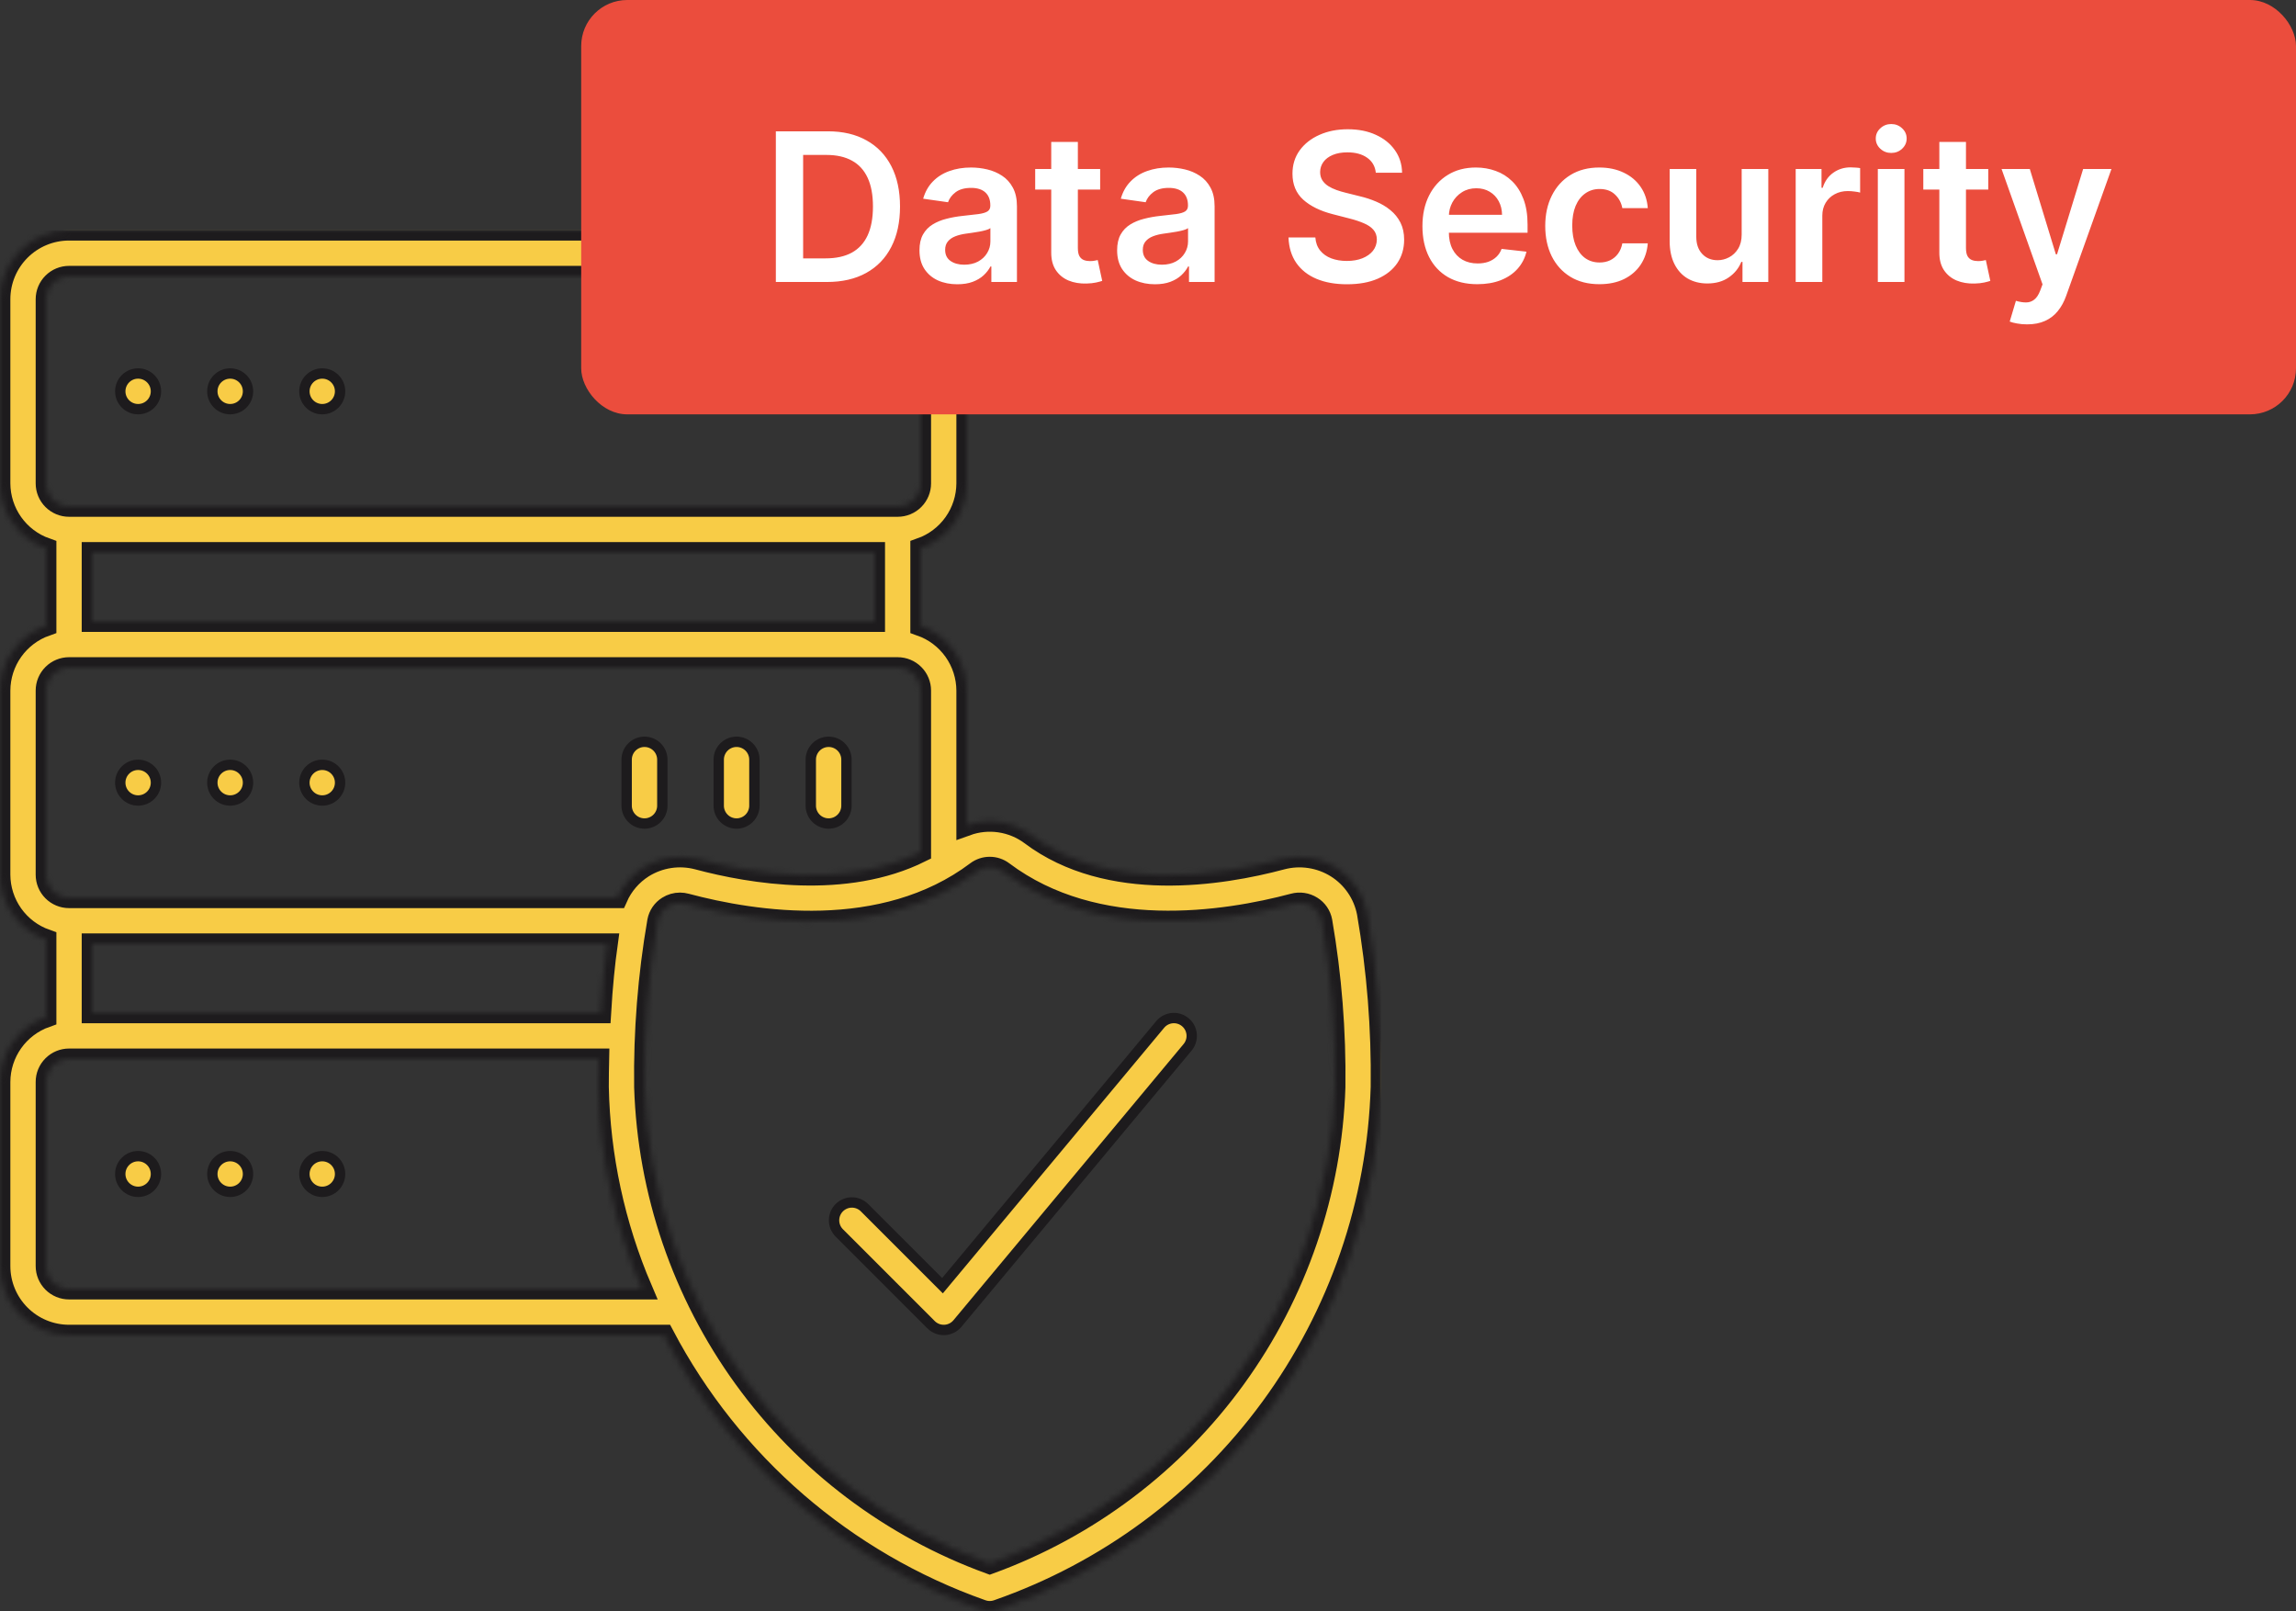
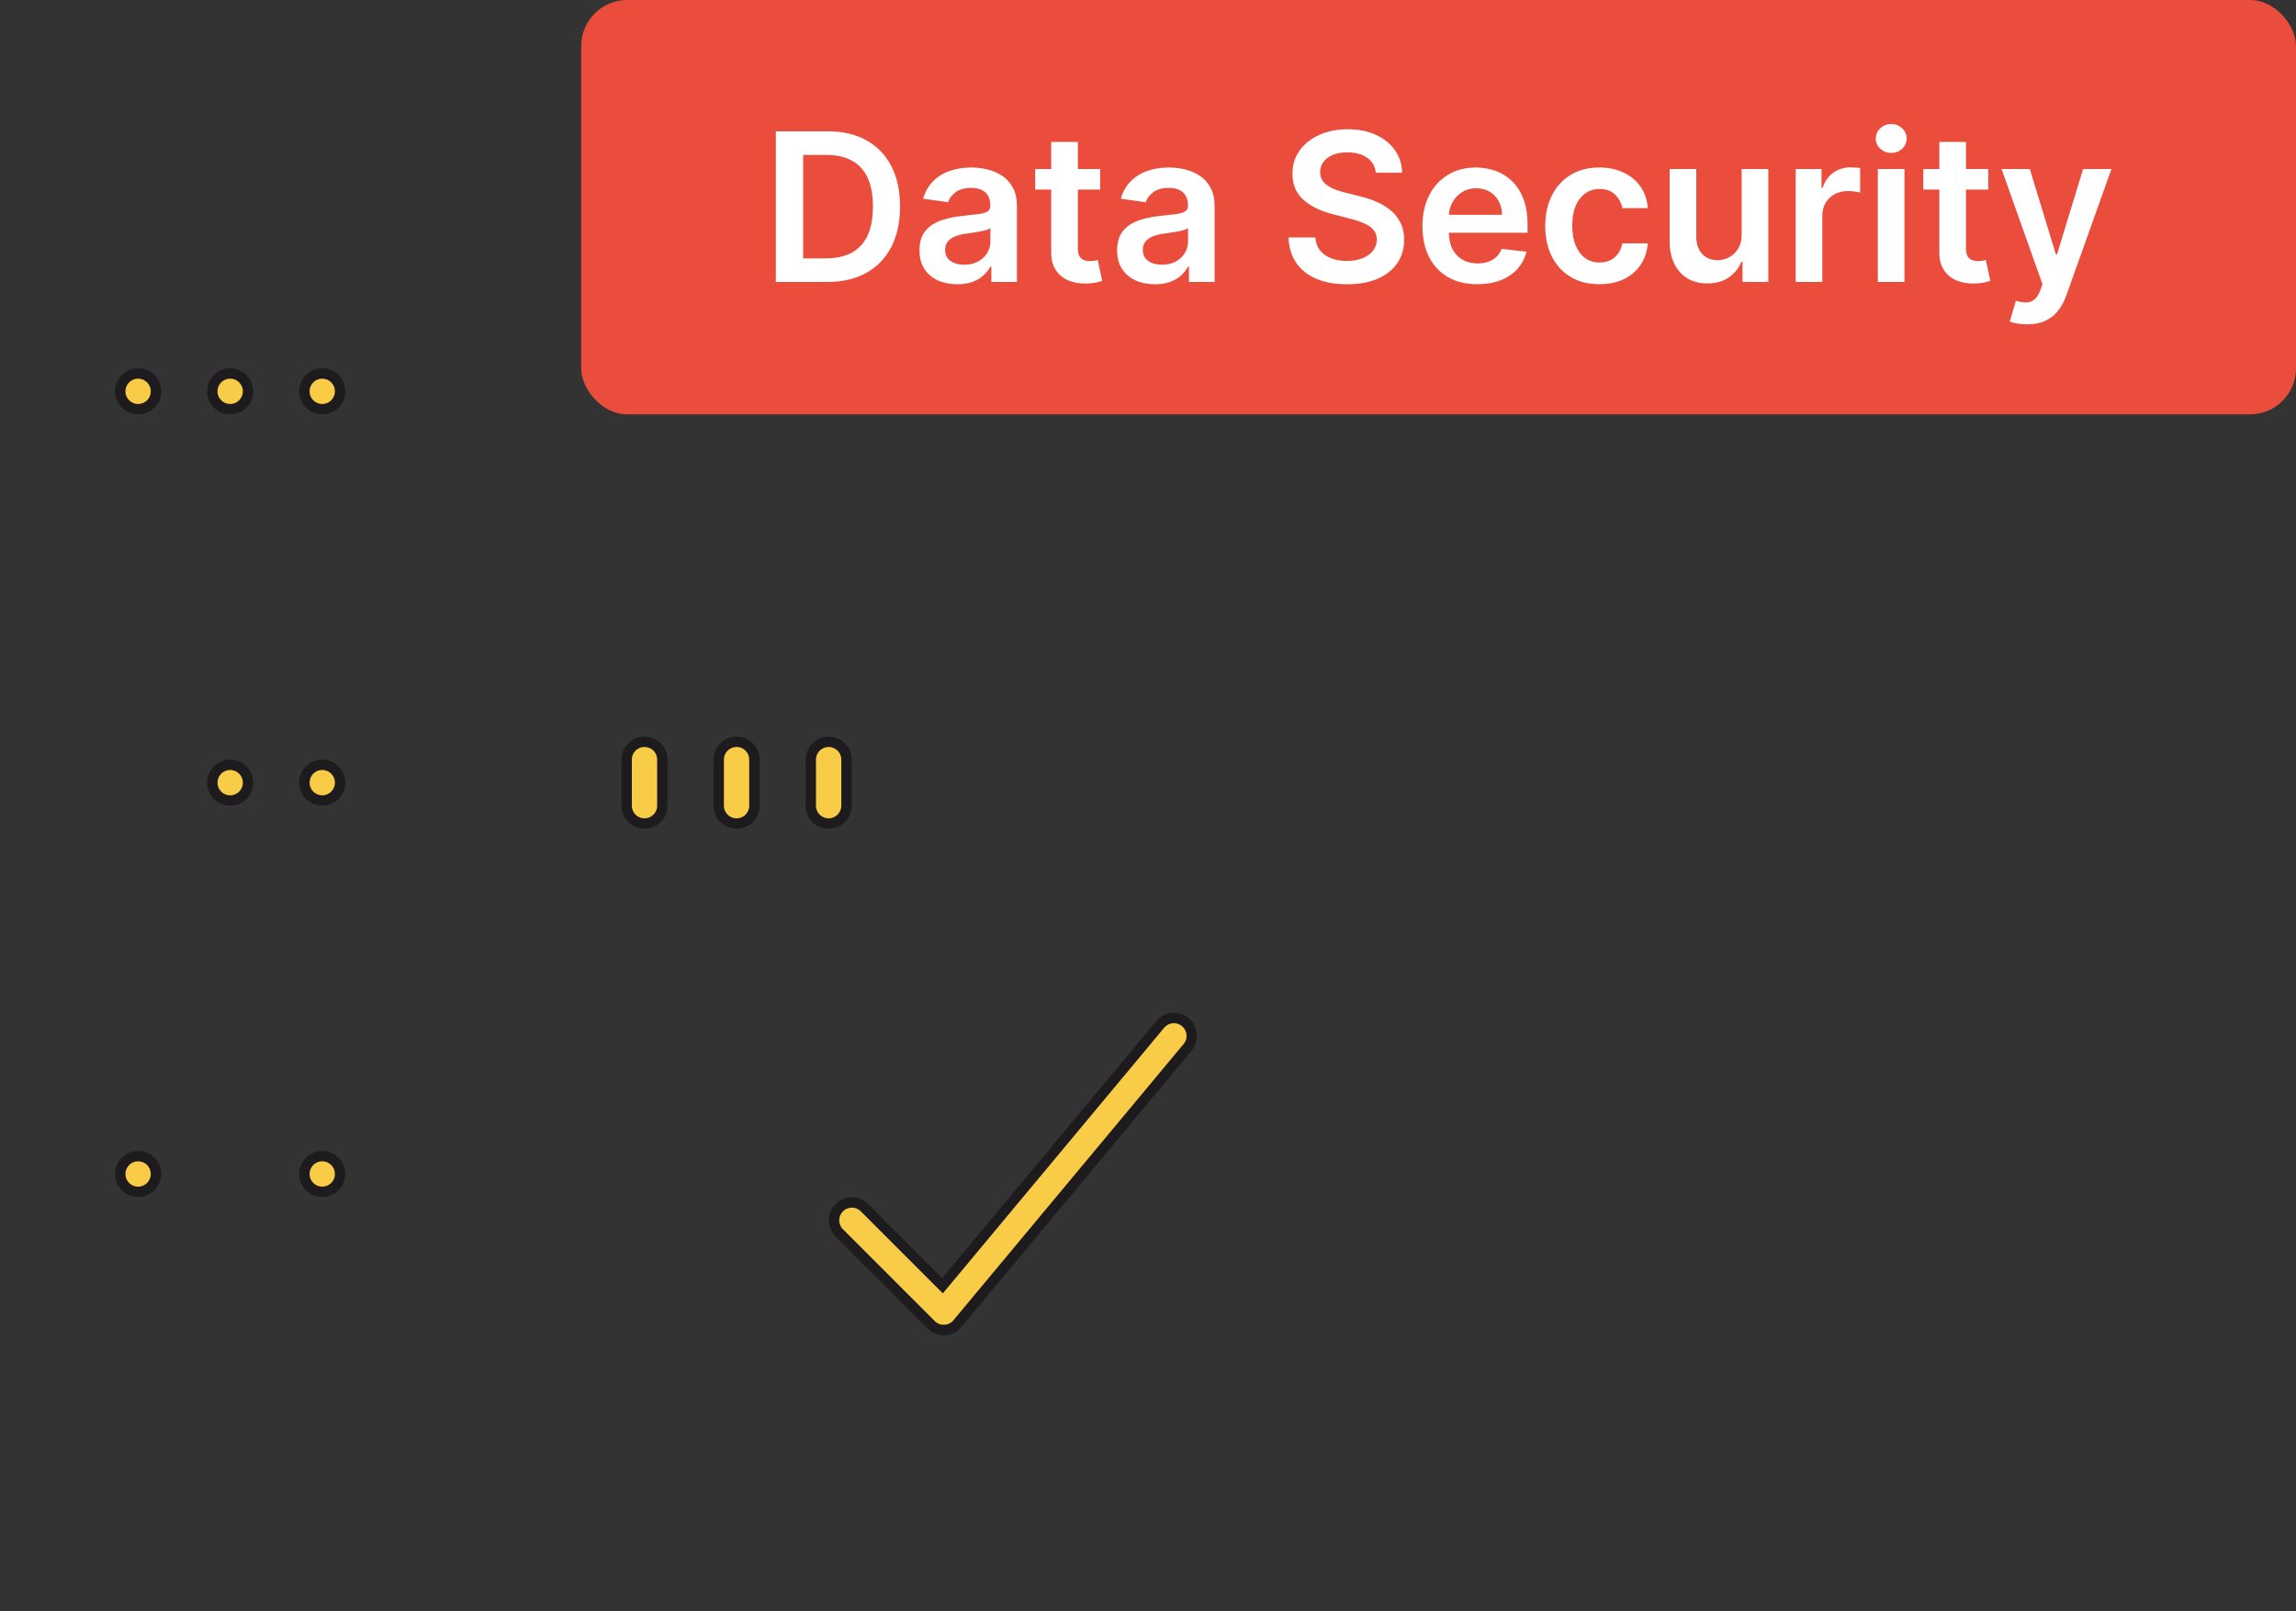
<svg xmlns="http://www.w3.org/2000/svg" width="399" height="280" viewBox="0 0 399 280" fill="none">
  <rect x="0" y="0" width="399" height="280" fill="#333333" stroke="none" />
  <g clip-path="url(#clip0_1_663)">
    <path d="M27.1 68C27.1 69.712 25.712 71.1 24 71.1C22.288 71.1 20.9 69.712 20.9 68C20.9 66.288 22.288 64.9 24 64.9C25.712 64.9 27.1 66.288 27.1 68Z" fill="#F8CC46" stroke="#1D1B1D" stroke-width="1.8" />
    <path d="M43.1 68C43.1 69.712 41.712 71.1 40 71.1C38.288 71.1 36.9 69.712 36.9 68C36.9 66.288 38.288 64.9 40 64.9C41.712 64.9 43.1 66.288 43.1 68Z" fill="#F8CC46" stroke="#1D1B1D" stroke-width="1.8" />
    <path d="M59.1 68C59.1 69.712 57.712 71.1 56 71.1C54.288 71.1 52.9 69.712 52.9 68C52.9 66.288 54.288 64.9 56 64.9C57.712 64.9 59.1 66.288 59.1 68Z" fill="#F8CC46" stroke="#1D1B1D" stroke-width="1.8" />
-     <path d="M27.1 136C27.1 137.712 25.712 139.1 24 139.1C22.288 139.1 20.9 137.712 20.9 136C20.9 134.288 22.288 132.9 24 132.9C25.712 132.9 27.1 134.288 27.1 136Z" fill="#F8CC46" stroke="#1D1B1D" stroke-width="1.8" />
    <path d="M43.1 136C43.1 137.712 41.712 139.1 40 139.1C38.288 139.1 36.9 137.712 36.9 136C36.9 134.288 38.288 132.9 40 132.9C41.712 132.9 43.1 134.288 43.1 136Z" fill="#F8CC46" stroke="#1D1B1D" stroke-width="1.8" />
    <path d="M59.1 136C59.1 137.712 57.712 139.1 56 139.1C54.288 139.1 52.9 137.712 52.9 136C52.9 134.288 54.288 132.9 56 132.9C57.712 132.9 59.1 134.288 59.1 136Z" fill="#F8CC46" stroke="#1D1B1D" stroke-width="1.8" />
    <path d="M146.192 142.192C145.611 142.773 144.822 143.1 144 143.1C143.178 143.1 142.389 142.773 141.808 142.192C141.227 141.611 140.9 140.822 140.9 140V132C140.9 131.178 141.227 130.389 141.808 129.808C142.389 129.227 143.178 128.9 144 128.9C144.822 128.9 145.611 129.227 146.192 129.808C146.773 130.389 147.1 131.178 147.1 132V140C147.1 140.822 146.773 141.611 146.192 142.192Z" fill="#F8CC46" stroke="#1D1B1D" stroke-width="1.8" />
    <path d="M130.192 142.192C129.611 142.773 128.822 143.1 128 143.1C127.178 143.1 126.389 142.773 125.808 142.192C125.227 141.611 124.9 140.822 124.9 140V132C124.9 131.178 125.227 130.389 125.808 129.808C126.389 129.227 127.178 128.9 128 128.9C128.822 128.9 129.611 129.227 130.192 129.808C130.773 130.389 131.1 131.178 131.1 132V140C131.1 140.822 130.773 141.611 130.192 142.192Z" fill="#F8CC46" stroke="#1D1B1D" stroke-width="1.8" />
    <path d="M114.192 142.192C113.611 142.773 112.822 143.1 112 143.1C111.178 143.1 110.389 142.773 109.808 142.192C109.227 141.611 108.9 140.822 108.9 140V132C108.9 131.178 109.227 130.389 109.808 129.808C110.389 129.227 111.178 128.9 112 128.9C112.822 128.9 113.611 129.227 114.192 129.808C114.773 130.389 115.1 131.178 115.1 132V140C115.1 140.822 114.773 141.611 114.192 142.192Z" fill="#F8CC46" stroke="#1D1B1D" stroke-width="1.8" />
    <path d="M27.1 204C27.1 205.712 25.712 207.1 24 207.1C22.288 207.1 20.9 205.712 20.9 204C20.9 202.288 22.288 200.9 24 200.9C25.712 200.9 27.1 202.288 27.1 204Z" fill="#F8CC46" stroke="#1D1B1D" stroke-width="1.8" />
-     <path d="M43.1 204C43.1 205.712 41.712 207.1 40 207.1C38.288 207.1 36.9 205.712 36.9 204C36.9 202.288 38.288 200.9 40 200.9C41.712 200.9 43.1 202.288 43.1 204Z" fill="#F8CC46" stroke="#1D1B1D" stroke-width="1.8" />
    <path d="M59.1 204C59.1 205.712 57.712 207.1 56 207.1C54.288 207.1 52.9 205.712 52.9 204C52.9 202.288 54.288 200.9 56 200.9C57.712 200.9 59.1 202.288 59.1 204Z" fill="#F8CC46" stroke="#1D1B1D" stroke-width="1.8" />
    <mask id="path-13-inside-1_1_663" fill="white">
-       <path d="M232.224 150.756C230.82 149.881 229.252 149.302 227.616 149.057C225.98 148.811 224.311 148.903 222.712 149.328C212.252 152.128 192.68 155.284 179.112 145.076C177.54 143.906 175.702 143.143 173.763 142.856C171.824 142.568 169.844 142.765 168 143.428V120C167.99 117.527 167.216 115.117 165.784 113.101C164.352 111.085 162.332 109.56 160 108.736V95.264C162.332 94.44 164.352 92.915 165.784 90.899C167.216 88.882 167.99 86.473 168 84V52C168 48.817 166.736 45.765 164.485 43.515C162.235 41.264 159.183 40 156 40H12C8.817 40 5.765 41.264 3.515 43.515C1.264 45.765 0 48.817 0 52L0 84C0.01 86.473 0.784 88.882 2.216 90.899C3.648 92.915 5.668 94.44 8 95.264V108.736C5.668 109.56 3.648 111.085 2.216 113.101C0.784 115.117 0.01 117.527 0 120L0 152C0.01 154.473 0.784 156.883 2.216 158.899C3.648 160.915 5.668 162.44 8 163.264V176.736C5.668 177.56 3.648 179.085 2.216 181.101C0.784 183.117 0.01 185.527 0 188L0 220C0 223.183 1.264 226.235 3.515 228.485C5.765 230.736 8.817 232 12 232H115.364C127.11 254.301 146.835 271.352 170.6 279.748C171.503 280.085 172.497 280.085 173.4 279.748C192.389 273.117 208.921 260.882 220.811 244.659C232.702 228.436 239.393 208.989 240 188.884C240.132 178.742 239.328 168.61 237.6 158.616C237.29 157.007 236.653 155.48 235.728 154.128C234.804 152.776 233.611 151.628 232.224 150.756ZM16 96H152V108H16V96ZM8 52C8 50.939 8.421 49.922 9.172 49.172C9.922 48.421 10.939 48 12 48H156C157.061 48 158.078 48.421 158.828 49.172C159.579 49.922 160 50.939 160 52V84C160 85.061 159.579 86.078 158.828 86.828C158.078 87.579 157.061 88 156 88H12C10.939 88 9.922 87.579 9.172 86.828C8.421 86.078 8 85.061 8 84V52ZM8 120C8 118.939 8.421 117.922 9.172 117.172C9.922 116.421 10.939 116 12 116H156C157.061 116 158.078 116.421 158.828 117.172C159.579 117.922 160 118.939 160 120V148.064C146.944 154.548 130.552 151.804 121.292 149.328C119.692 148.901 118.021 148.808 116.383 149.054C114.745 149.3 113.176 149.881 111.772 150.76C109.787 152.023 108.221 153.847 107.272 156H12C10.939 156 9.922 155.579 9.172 154.828C8.421 154.078 8 153.061 8 152V120ZM104.4 176H16V164H105.548C105.092 167.276 104.676 171.292 104.4 176ZM12 224C10.939 224 9.922 223.579 9.172 222.828C8.421 222.078 8 221.061 8 220V188C8 186.939 8.421 185.922 9.172 185.172C9.922 184.421 10.939 184 12 184H104.056C104.02 185.572 104 187.2 104 188.884C104.242 200.967 106.81 212.889 111.564 224H12ZM172 271.72C154.869 265.485 139.998 254.262 129.304 239.498C118.61 224.734 112.583 207.105 112 188.884C111.874 179.234 112.637 169.594 114.28 160.084C114.378 159.558 114.584 159.058 114.886 158.616C115.187 158.174 115.578 157.799 116.032 157.516C116.669 157.113 117.407 156.9 118.16 156.9C118.521 156.901 118.88 156.949 119.228 157.044C131.092 160.216 153.424 163.704 169.7 151.444C170.364 150.947 171.171 150.679 172 150.679C172.829 150.679 173.636 150.947 174.3 151.444C190.58 163.692 212.916 160.2 224.772 157.044C225.309 156.896 225.871 156.861 226.422 156.942C226.973 157.023 227.501 157.219 227.972 157.516C228.427 157.798 228.819 158.172 229.121 158.615C229.423 159.057 229.63 159.557 229.728 160.084C231.369 169.594 232.132 179.234 232.008 188.884C231.423 207.106 225.394 224.734 214.699 239.498C204.004 254.263 189.132 265.485 172 271.72Z" />
-     </mask>
+       </mask>
    <path d="M232.224 150.756C230.82 149.881 229.252 149.302 227.616 149.057C225.98 148.811 224.311 148.903 222.712 149.328C212.252 152.128 192.68 155.284 179.112 145.076C177.54 143.906 175.702 143.143 173.763 142.856C171.824 142.568 169.844 142.765 168 143.428V120C167.99 117.527 167.216 115.117 165.784 113.101C164.352 111.085 162.332 109.56 160 108.736V95.264C162.332 94.44 164.352 92.915 165.784 90.899C167.216 88.882 167.99 86.473 168 84V52C168 48.817 166.736 45.765 164.485 43.515C162.235 41.264 159.183 40 156 40H12C8.817 40 5.765 41.264 3.515 43.515C1.264 45.765 0 48.817 0 52L0 84C0.01 86.473 0.784 88.882 2.216 90.899C3.648 92.915 5.668 94.44 8 95.264V108.736C5.668 109.56 3.648 111.085 2.216 113.101C0.784 115.117 0.01 117.527 0 120L0 152C0.01 154.473 0.784 156.883 2.216 158.899C3.648 160.915 5.668 162.44 8 163.264V176.736C5.668 177.56 3.648 179.085 2.216 181.101C0.784 183.117 0.01 185.527 0 188L0 220C0 223.183 1.264 226.235 3.515 228.485C5.765 230.736 8.817 232 12 232H115.364C127.11 254.301 146.835 271.352 170.6 279.748C171.503 280.085 172.497 280.085 173.4 279.748C192.389 273.117 208.921 260.882 220.811 244.659C232.702 228.436 239.393 208.989 240 188.884C240.132 178.742 239.328 168.61 237.6 158.616C237.29 157.007 236.653 155.48 235.728 154.128C234.804 152.776 233.611 151.628 232.224 150.756ZM16 96H152V108H16V96ZM8 52C8 50.939 8.421 49.922 9.172 49.172C9.922 48.421 10.939 48 12 48H156C157.061 48 158.078 48.421 158.828 49.172C159.579 49.922 160 50.939 160 52V84C160 85.061 159.579 86.078 158.828 86.828C158.078 87.579 157.061 88 156 88H12C10.939 88 9.922 87.579 9.172 86.828C8.421 86.078 8 85.061 8 84V52ZM8 120C8 118.939 8.421 117.922 9.172 117.172C9.922 116.421 10.939 116 12 116H156C157.061 116 158.078 116.421 158.828 117.172C159.579 117.922 160 118.939 160 120V148.064C146.944 154.548 130.552 151.804 121.292 149.328C119.692 148.901 118.021 148.808 116.383 149.054C114.745 149.3 113.176 149.881 111.772 150.76C109.787 152.023 108.221 153.847 107.272 156H12C10.939 156 9.922 155.579 9.172 154.828C8.421 154.078 8 153.061 8 152V120ZM104.4 176H16V164H105.548C105.092 167.276 104.676 171.292 104.4 176ZM12 224C10.939 224 9.922 223.579 9.172 222.828C8.421 222.078 8 221.061 8 220V188C8 186.939 8.421 185.922 9.172 185.172C9.922 184.421 10.939 184 12 184H104.056C104.02 185.572 104 187.2 104 188.884C104.242 200.967 106.81 212.889 111.564 224H12ZM172 271.72C154.869 265.485 139.998 254.262 129.304 239.498C118.61 224.734 112.583 207.105 112 188.884C111.874 179.234 112.637 169.594 114.28 160.084C114.378 159.558 114.584 159.058 114.886 158.616C115.187 158.174 115.578 157.799 116.032 157.516C116.669 157.113 117.407 156.9 118.16 156.9C118.521 156.901 118.88 156.949 119.228 157.044C131.092 160.216 153.424 163.704 169.7 151.444C170.364 150.947 171.171 150.679 172 150.679C172.829 150.679 173.636 150.947 174.3 151.444C190.58 163.692 212.916 160.2 224.772 157.044C225.309 156.896 225.871 156.861 226.422 156.942C226.973 157.023 227.501 157.219 227.972 157.516C228.427 157.798 228.819 158.172 229.121 158.615C229.423 159.057 229.63 159.557 229.728 160.084C231.369 169.594 232.132 179.234 232.008 188.884C231.423 207.106 225.394 224.734 214.699 239.498C204.004 254.263 189.132 265.485 172 271.72Z" fill="#F8CC46" stroke="#1D1B1D" stroke-width="3.6" mask="url(#path-13-inside-1_1_663)" />
    <path d="M201.617 178.016L201.617 178.016C202.143 177.386 202.897 176.99 203.715 176.915C204.534 176.84 205.35 177.093 205.982 177.62C206.614 178.146 207.012 178.902 207.087 179.721C207.162 180.54 206.908 181.356 206.382 181.988L166.382 229.988L166.382 229.988C166.107 230.319 165.765 230.589 165.379 230.781C164.999 230.969 164.584 231.078 164.16 231.1H164.002L164 231.1C163.592 231.101 163.188 231.021 162.811 230.865C162.434 230.709 162.091 230.48 161.802 230.192L161.802 230.191L145.808 214.197C145.247 213.613 144.936 212.832 144.943 212.022C144.95 211.209 145.276 210.432 145.851 209.857C146.426 209.282 147.203 208.956 148.016 208.949C148.826 208.942 149.607 209.253 150.191 209.814L163.089 222.712L163.786 223.409L164.417 222.652L201.617 178.016Z" fill="#F8CC46" stroke="#1D1B1D" stroke-width="1.8" />
  </g>
  <rect x="101" width="298" height="72" rx="8" fill="#EB4D3D" />
  <path d="M143.699 49H134.827V22.818H143.878C146.477 22.818 148.71 23.342 150.577 24.391C152.452 25.43 153.892 26.926 154.898 28.878C155.903 30.829 156.406 33.165 156.406 35.883C156.406 38.611 155.899 40.955 154.885 42.915C153.879 44.875 152.426 46.379 150.525 47.428C148.633 48.476 146.358 49 143.699 49ZM139.569 44.896H143.469C145.292 44.896 146.814 44.564 148.032 43.899C149.251 43.226 150.167 42.224 150.781 40.895C151.395 39.557 151.702 37.886 151.702 35.883C151.702 33.881 151.395 32.219 150.781 30.898C150.167 29.568 149.26 28.575 148.058 27.919C146.865 27.254 145.382 26.922 143.609 26.922H139.569V44.896ZM166.358 49.396C165.114 49.396 163.993 49.175 162.996 48.731C162.008 48.28 161.224 47.615 160.644 46.737C160.073 45.859 159.787 44.777 159.787 43.49C159.787 42.382 159.992 41.466 160.401 40.742C160.81 40.017 161.368 39.438 162.076 39.003C162.783 38.568 163.58 38.24 164.466 38.019C165.361 37.788 166.286 37.622 167.241 37.52C168.391 37.401 169.324 37.294 170.04 37.2C170.756 37.098 171.276 36.945 171.6 36.74C171.932 36.527 172.099 36.199 172.099 35.756V35.679C172.099 34.716 171.813 33.97 171.242 33.442C170.671 32.913 169.849 32.649 168.775 32.649C167.641 32.649 166.742 32.896 166.077 33.391C165.421 33.885 164.978 34.469 164.748 35.142L160.427 34.528C160.768 33.335 161.33 32.338 162.114 31.537C162.898 30.727 163.857 30.122 164.991 29.722C166.124 29.312 167.377 29.108 168.749 29.108C169.695 29.108 170.637 29.219 171.574 29.44C172.512 29.662 173.368 30.028 174.144 30.54C174.92 31.043 175.542 31.729 176.01 32.598C176.488 33.467 176.726 34.554 176.726 35.858V49H172.278V46.303H172.124C171.843 46.848 171.447 47.359 170.935 47.837C170.432 48.305 169.797 48.685 169.03 48.974C168.272 49.256 167.381 49.396 166.358 49.396ZM167.56 45.996C168.489 45.996 169.295 45.812 169.976 45.446C170.658 45.071 171.182 44.577 171.549 43.963C171.924 43.349 172.111 42.68 172.111 41.956V39.642C171.966 39.761 171.719 39.872 171.37 39.974C171.029 40.077 170.645 40.166 170.219 40.243C169.793 40.32 169.371 40.388 168.954 40.447C168.536 40.507 168.174 40.558 167.867 40.601C167.177 40.695 166.559 40.848 166.013 41.061C165.468 41.274 165.037 41.572 164.722 41.956C164.407 42.331 164.249 42.817 164.249 43.413C164.249 44.266 164.56 44.909 165.182 45.344C165.805 45.778 166.597 45.996 167.56 45.996ZM191.185 29.364V32.943H179.897V29.364H191.185ZM182.684 24.659H187.312V43.094C187.312 43.716 187.405 44.193 187.593 44.526C187.789 44.849 188.045 45.071 188.36 45.19C188.675 45.31 189.025 45.369 189.408 45.369C189.698 45.369 189.962 45.348 190.201 45.305C190.448 45.263 190.635 45.224 190.763 45.19L191.543 48.808C191.296 48.894 190.942 48.987 190.482 49.09C190.03 49.192 189.476 49.251 188.82 49.269C187.661 49.303 186.617 49.128 185.688 48.744C184.759 48.352 184.022 47.747 183.476 46.929C182.939 46.111 182.675 45.088 182.684 43.861V24.659ZM200.706 49.396C199.462 49.396 198.341 49.175 197.344 48.731C196.355 48.28 195.571 47.615 194.992 46.737C194.421 45.859 194.135 44.777 194.135 43.49C194.135 42.382 194.34 41.466 194.749 40.742C195.158 40.017 195.716 39.438 196.423 39.003C197.131 38.568 197.928 38.24 198.814 38.019C199.709 37.788 200.634 37.622 201.588 37.52C202.739 37.401 203.672 37.294 204.388 37.2C205.104 37.098 205.624 36.945 205.948 36.74C206.28 36.527 206.446 36.199 206.446 35.756V35.679C206.446 34.716 206.161 33.97 205.59 33.442C205.019 32.913 204.196 32.649 203.122 32.649C201.989 32.649 201.09 32.896 200.425 33.391C199.769 33.885 199.325 34.469 199.095 35.142L194.774 34.528C195.115 33.335 195.678 32.338 196.462 31.537C197.246 30.727 198.205 30.122 199.338 29.722C200.472 29.312 201.725 29.108 203.097 29.108C204.043 29.108 204.985 29.219 205.922 29.44C206.86 29.662 207.716 30.028 208.492 30.54C209.267 31.043 209.889 31.729 210.358 32.598C210.835 33.467 211.074 34.554 211.074 35.858V49H206.625V46.303H206.472C206.191 46.848 205.794 47.359 205.283 47.837C204.78 48.305 204.145 48.685 203.378 48.974C202.619 49.256 201.729 49.396 200.706 49.396ZM201.908 45.996C202.837 45.996 203.642 45.812 204.324 45.446C205.006 45.071 205.53 44.577 205.896 43.963C206.271 43.349 206.459 42.68 206.459 41.956V39.642C206.314 39.761 206.067 39.872 205.718 39.974C205.377 40.077 204.993 40.166 204.567 40.243C204.141 40.32 203.719 40.388 203.301 40.447C202.884 40.507 202.521 40.558 202.215 40.601C201.524 40.695 200.906 40.848 200.361 41.061C199.816 41.274 199.385 41.572 199.07 41.956C198.754 42.331 198.597 42.817 198.597 43.413C198.597 44.266 198.908 44.909 199.53 45.344C200.152 45.778 200.945 45.996 201.908 45.996ZM239.09 30.016C238.971 28.899 238.468 28.03 237.582 27.408C236.704 26.785 235.562 26.474 234.156 26.474C233.167 26.474 232.319 26.624 231.612 26.922C230.904 27.22 230.363 27.625 229.988 28.136C229.613 28.648 229.421 29.232 229.413 29.888C229.413 30.433 229.536 30.906 229.784 31.307C230.039 31.707 230.384 32.048 230.819 32.33C231.254 32.602 231.735 32.832 232.264 33.02C232.792 33.207 233.325 33.365 233.862 33.493L236.316 34.106C237.305 34.337 238.255 34.648 239.167 35.04C240.088 35.432 240.91 35.926 241.634 36.523C242.367 37.119 242.947 37.84 243.373 38.683C243.799 39.527 244.012 40.516 244.012 41.649C244.012 43.183 243.62 44.534 242.836 45.702C242.052 46.861 240.919 47.769 239.436 48.425C237.961 49.072 236.176 49.396 234.079 49.396C232.042 49.396 230.274 49.081 228.774 48.45C227.282 47.82 226.115 46.899 225.271 45.689C224.436 44.479 223.984 43.004 223.916 41.266H228.582C228.65 42.178 228.931 42.936 229.426 43.541C229.92 44.146 230.563 44.598 231.356 44.896C232.157 45.195 233.052 45.344 234.041 45.344C235.072 45.344 235.975 45.19 236.751 44.883C237.535 44.568 238.149 44.133 238.592 43.58C239.035 43.017 239.261 42.361 239.269 41.611C239.261 40.929 239.061 40.367 238.669 39.923C238.276 39.472 237.727 39.097 237.019 38.798C236.32 38.492 235.502 38.219 234.565 37.98L231.586 37.213C229.43 36.659 227.725 35.82 226.472 34.695C225.228 33.561 224.606 32.057 224.606 30.182C224.606 28.639 225.024 27.288 225.859 26.129C226.703 24.97 227.849 24.071 229.298 23.432C230.747 22.784 232.387 22.46 234.22 22.46C236.078 22.46 237.705 22.784 239.103 23.432C240.509 24.071 241.613 24.962 242.414 26.104C243.215 27.237 243.629 28.541 243.654 30.016H239.09ZM256.729 49.383C254.76 49.383 253.06 48.974 251.628 48.156C250.205 47.33 249.11 46.162 248.343 44.653C247.576 43.136 247.192 41.351 247.192 39.297C247.192 37.277 247.576 35.504 248.343 33.979C249.118 32.445 250.201 31.251 251.59 30.399C252.979 29.538 254.611 29.108 256.486 29.108C257.697 29.108 258.839 29.304 259.912 29.696C260.995 30.079 261.949 30.676 262.776 31.486C263.611 32.295 264.268 33.327 264.745 34.58C265.222 35.824 265.461 37.307 265.461 39.028V40.447H249.366V37.328H261.025C261.016 36.442 260.824 35.653 260.449 34.963C260.074 34.264 259.55 33.715 258.877 33.314C258.212 32.913 257.437 32.713 256.55 32.713C255.604 32.713 254.773 32.943 254.057 33.403C253.341 33.855 252.783 34.452 252.383 35.193C251.991 35.926 251.79 36.731 251.782 37.609V40.332C251.782 41.474 251.991 42.455 252.408 43.273C252.826 44.082 253.41 44.705 254.16 45.139C254.91 45.565 255.787 45.778 256.793 45.778C257.466 45.778 258.076 45.685 258.621 45.497C259.167 45.301 259.64 45.016 260.04 44.641C260.441 44.266 260.743 43.801 260.948 43.247L265.269 43.733C264.996 44.875 264.476 45.872 263.709 46.724C262.951 47.568 261.979 48.224 260.795 48.693C259.61 49.153 258.255 49.383 256.729 49.383ZM277.941 49.383C275.981 49.383 274.298 48.953 272.892 48.092C271.494 47.231 270.416 46.043 269.657 44.526C268.907 43 268.532 41.244 268.532 39.258C268.532 37.264 268.916 35.504 269.683 33.979C270.45 32.445 271.532 31.251 272.93 30.399C274.336 29.538 275.998 29.108 277.916 29.108C279.509 29.108 280.92 29.402 282.147 29.99C283.383 30.57 284.367 31.392 285.1 32.457C285.833 33.514 286.251 34.75 286.353 36.165H281.93C281.751 35.219 281.325 34.43 280.651 33.8C279.987 33.16 279.096 32.841 277.98 32.841C277.034 32.841 276.203 33.097 275.487 33.608C274.771 34.111 274.213 34.835 273.812 35.781C273.42 36.727 273.224 37.861 273.224 39.182C273.224 40.52 273.42 41.67 273.812 42.633C274.204 43.588 274.754 44.325 275.461 44.845C276.177 45.356 277.017 45.612 277.98 45.612C278.661 45.612 279.271 45.484 279.808 45.229C280.353 44.965 280.809 44.585 281.176 44.091C281.542 43.597 281.794 42.996 281.93 42.288H286.353C286.242 43.678 285.833 44.909 285.126 45.983C284.419 47.048 283.455 47.883 282.237 48.489C281.018 49.085 279.586 49.383 277.941 49.383ZM302.669 40.742V29.364H307.297V49H302.809V45.51H302.605C302.162 46.609 301.433 47.508 300.419 48.207C299.413 48.906 298.173 49.256 296.699 49.256C295.412 49.256 294.274 48.97 293.285 48.399C292.305 47.82 291.538 46.98 290.984 45.881C290.43 44.773 290.153 43.435 290.153 41.867V29.364H294.781V41.151C294.781 42.395 295.122 43.383 295.804 44.117C296.486 44.849 297.381 45.216 298.488 45.216C299.17 45.216 299.831 45.05 300.47 44.717C301.109 44.385 301.633 43.891 302.042 43.234C302.46 42.57 302.669 41.739 302.669 40.742ZM312.056 49V29.364H316.543V32.636H316.747C317.105 31.503 317.719 30.629 318.588 30.016C319.466 29.393 320.468 29.082 321.593 29.082C321.848 29.082 322.134 29.095 322.449 29.121C322.773 29.138 323.041 29.168 323.254 29.21V33.467C323.058 33.399 322.747 33.34 322.321 33.288C321.904 33.229 321.499 33.199 321.107 33.199C320.263 33.199 319.504 33.382 318.831 33.749C318.166 34.106 317.642 34.605 317.259 35.244C316.875 35.883 316.683 36.621 316.683 37.456V49H312.056ZM326.329 49V29.364H330.957V49H326.329ZM328.656 26.577C327.923 26.577 327.292 26.334 326.764 25.848C326.235 25.354 325.971 24.761 325.971 24.071C325.971 23.372 326.235 22.78 326.764 22.294C327.292 21.8 327.923 21.553 328.656 21.553C329.397 21.553 330.028 21.8 330.548 22.294C331.076 22.78 331.34 23.372 331.34 24.071C331.34 24.761 331.076 25.354 330.548 25.848C330.028 26.334 329.397 26.577 328.656 26.577ZM345.521 29.364V32.943H334.233V29.364H345.521ZM337.02 24.659H341.648V43.094C341.648 43.716 341.741 44.193 341.929 44.526C342.125 44.849 342.381 45.071 342.696 45.19C343.011 45.31 343.361 45.369 343.744 45.369C344.034 45.369 344.298 45.348 344.537 45.305C344.784 45.263 344.971 45.224 345.099 45.19L345.879 48.808C345.632 48.894 345.278 48.987 344.818 49.09C344.366 49.192 343.812 49.251 343.156 49.269C341.997 49.303 340.953 49.128 340.024 48.744C339.095 48.352 338.358 47.747 337.812 46.929C337.275 46.111 337.011 45.088 337.02 43.861V24.659ZM352.268 56.364C351.637 56.364 351.053 56.312 350.517 56.21C349.988 56.117 349.566 56.006 349.251 55.878L350.325 52.273C350.998 52.469 351.599 52.562 352.127 52.554C352.656 52.545 353.12 52.379 353.521 52.055C353.93 51.74 354.275 51.212 354.556 50.47L354.953 49.409L347.832 29.364H352.741L357.267 44.193H357.471L362.009 29.364H366.931L359.069 51.378C358.703 52.418 358.217 53.308 357.612 54.05C357.007 54.8 356.265 55.371 355.387 55.763C354.518 56.163 353.478 56.364 352.268 56.364Z" fill="white" />
  <defs>
    <clipPath id="clip0_1_663">
      <rect width="240" height="240" fill="white" transform="translate(0 40)" />
    </clipPath>
  </defs>
</svg>